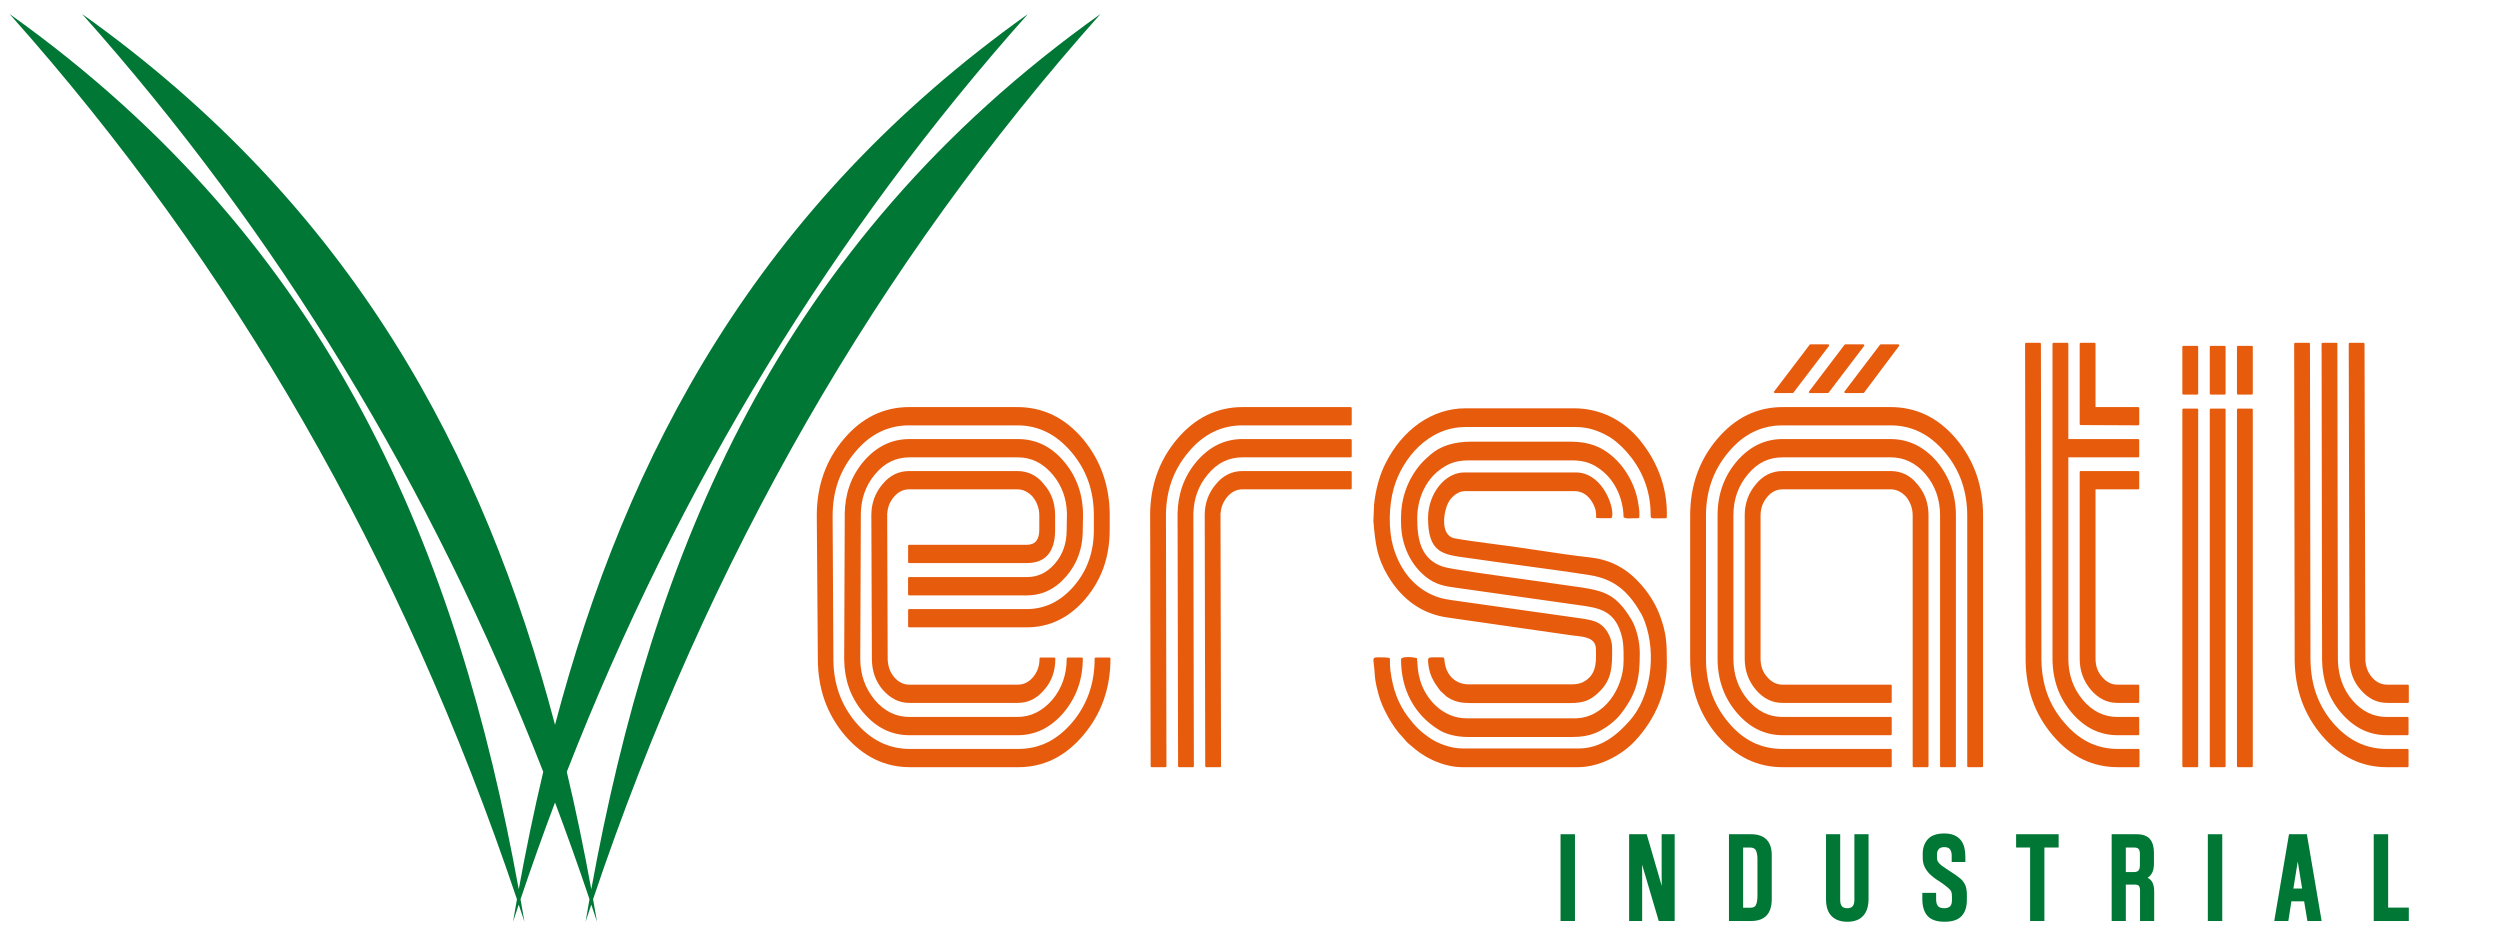
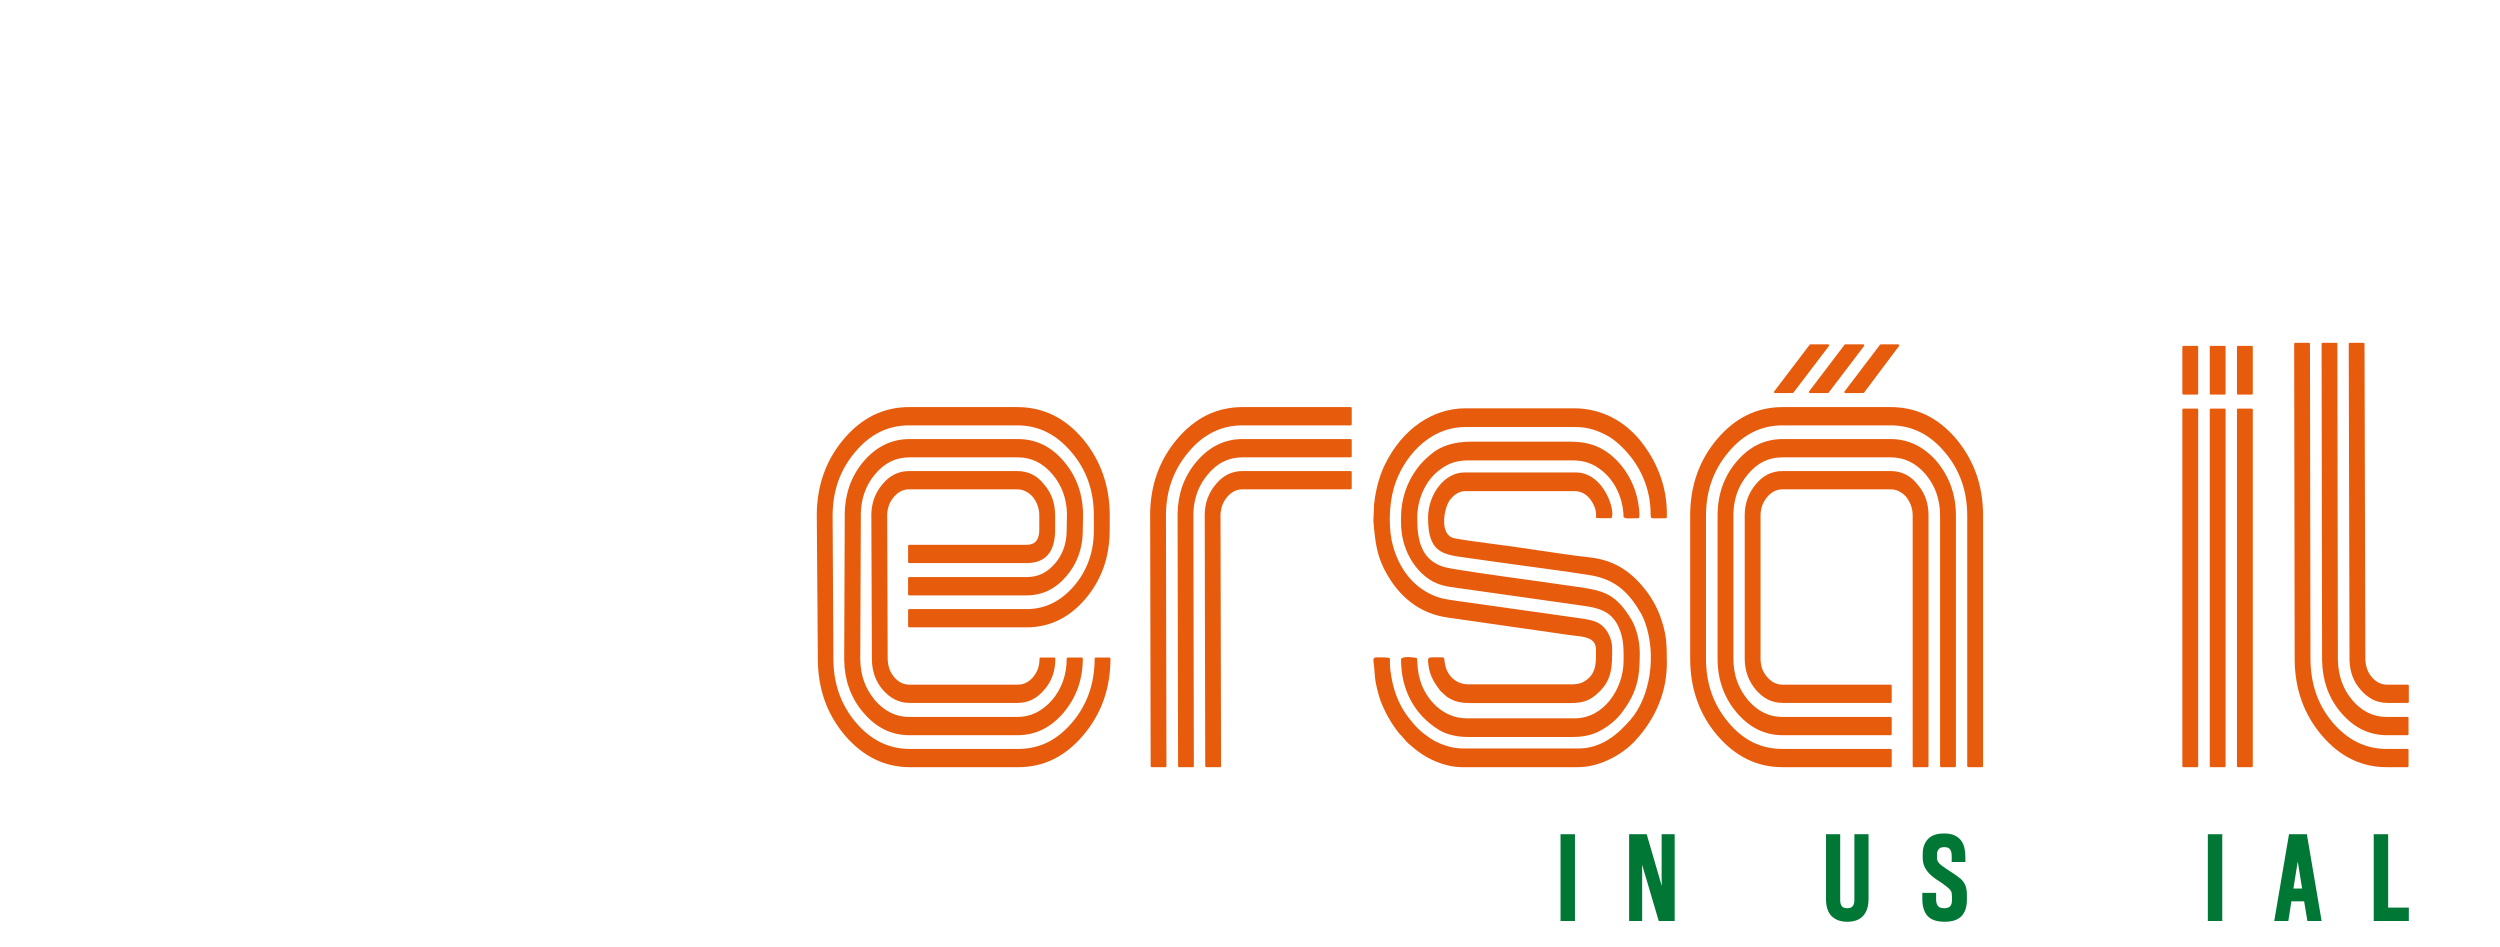
<svg xmlns="http://www.w3.org/2000/svg" xml:space="preserve" width="71.967mm" height="27.263mm" style="shape-rendering:geometricPrecision; text-rendering:geometricPrecision; image-rendering:optimizeQuality; fill-rule:evenodd; clip-rule:evenodd" viewBox="0 0 7196.66 2726.26">
  <defs>
    <style type="text/css">
   
    .fil0 {fill:#E75B0D}
    .fil3 {fill:#007735;fill-rule:nonzero}
    .fil2 {fill:#007735;fill-rule:nonzero}
    .fil1 {fill:#E75B0D;fill-rule:nonzero}
   
  </style>
  </defs>
  <g id="Camada_x0020_1">
    <path class="fil0" d="M4722.1 1268.62c-48.84,-60.02 -116.49,-93.24 -190.56,-93.24l-313.1 0c-95.21,0 -181.65,60.29 -231.29,161.01 -16.14,32.71 -27.04,72.76 -31.65,115.83l-1.96 48.08c5.52,64.62 10.25,104.16 41.35,156.83 41.65,69.99 99.96,110.7 173.64,120.69l352.89 50.69c4.75,0.66 9.34,1.19 14.07,1.7 27.44,3.03 58.7,6.57 58.7,39.15l0.12 8.52c0.4,30.09 0.93,67.53 -39.51,86.69 -6.84,3.15 -18.67,5.39 -28.77,5.39l-298.66 0c-35.6,0 -62.4,-24.04 -68.29,-61.33 -0.39,-2.62 -0.65,-5 -0.92,-7.1 -0.39,-3.27 -0.93,-7.35 -1.58,-8.13 -1.32,-1.05 -8.28,-1.32 -17.21,-1.32 -2.1,0 -4.32,0.12 -6.57,0.12l-10.37 0c-4.98,0 -8.27,0.81 -9.84,2.5 -1.32,1.58 -1.97,4.34 -1.71,8.41 2.35,36.51 13.92,57.65 35.84,86.01l18.13 16.57c2.63,1.83 6.17,3.81 9.98,5.9 15.25,8.4 33.24,12.23 56.21,12.23l287.76 0c40.59,0 60.02,-7.49 86.42,-33.77 35.71,-35.46 35.59,-74.2 35.59,-118.98l0 -5.37c0,-26.68 -13.38,-49.54 -24.81,-60.96 -14.98,-15.09 -32.72,-19.97 -62.39,-24.29l-332.14 -46.9c-22.46,-3.01 -59.9,-8.13 -72.12,-11.55 -67.63,-18.91 -117.02,-71.85 -138.94,-148.68 -13.67,-47.54 -12.87,-116.75 1.83,-168.1 24.04,-84.72 98.89,-175.99 206.2,-175.99l318.49 0c32.17,0 64.36,9.59 95.62,28.23 23.24,13.79 48.97,40.32 64.22,60.55 36.12,47.42 55.03,103.63 54.76,162.33 0,6.97 0.91,9.32 1.71,10.12 2.1,2.08 11.42,1.83 23.24,1.57 5.51,-0.13 11.83,-0.27 19.32,-0.27 0.78,0 2.08,0 2.48,-5.12l0 -10.11c0,-99.41 -47.66,-172.84 -76.18,-207.91zm56.35 503.68c-10.1,-27.45 -25.74,-54.64 -45.17,-78.54 -44.13,-54.64 -92.6,-82.08 -157.34,-89.3 -43.74,-4.73 -99.56,-13.01 -153.54,-21.16 -24.43,-3.54 -47.93,-7.08 -68.82,-10.1 -11.16,-1.44 -26.66,-3.54 -43.86,-5.78 -43.61,-5.77 -97.84,-12.87 -122.93,-17.87 -11.55,-2.22 -20.23,-9.86 -25.09,-21.79 -10.89,-26.53 -0.78,-69.61 10.64,-86.42 9.07,-13.28 25.35,-27.46 44.27,-27.46l316.78 0c20.34,0 37.54,10.91 49.77,31.26 12.22,20.5 11.69,33.49 11.42,41.37 0,1.59 -0.12,3.42 0,4.08 2.51,1.17 20.62,1.17 43.74,1.17 0.14,0 0.66,0 1.31,-1.57 0.66,-1.31 1.84,-4.46 1.84,-10.89 0,-35.72 -35.59,-119.26 -104.54,-119.26l-322.17 0c-55.28,0 -103.88,61.21 -103.88,131.06 0,99.7 41.5,105.21 110.18,114.41 6.83,0.91 13.8,1.83 21.01,2.88 46.24,6.83 93.64,13.27 140.94,19.7 64.6,8.68 131.33,17.74 193.71,27.6 76.97,12.2 115.06,53.96 148.68,112.68 3,5.25 7.61,16.4 9.83,22.45 34.17,94.43 15.77,215.78 -42.66,282.37 -33.36,37.96 -80.39,81.42 -148.41,81.42l-333.07 0c-37.04,0 -73.02,-15.35 -94.44,-29.67 -25.73,-17.34 -42.42,-33.22 -63.31,-61.07 -27.97,-37.17 -43.73,-78.56 -50.94,-134.5 -1.32,-10.24 -1.19,-18.25 -1.19,-24.16 0,-4.46 0.12,-9.46 -0.78,-10.39 -2.76,-2.62 -20.89,-2.62 -35.46,-2.62 -3.42,0 -8.01,0.4 -9.86,2.62 -1.84,2.12 -1.71,6.19 -1.3,9.22 1.95,14.96 2.74,24.68 3.27,33.34 1.19,16.28 1.98,28.11 12.08,64.48 10.52,38.36 41.25,92.6 66.98,118.49 3.16,3.15 5.65,6.03 8.02,9.05 2.88,3.54 5.77,6.96 9.84,10.52l20.5 17.33c7.22,5.76 12.61,9.44 20.87,14.96 27.33,18.26 72.11,36.25 112.16,36.25l334.78 0c65.4,0 129.9,-38.21 164.95,-76.18 59.5,-64.35 91.02,-141.57 91.02,-223.12l0 -2.65c0,-54.75 -0.91,-83.25 -19.83,-134.21zm-82.73 10.25c-43.35,-71.32 -76.32,-82.08 -152.75,-92.86 -37.83,-5.25 -76.05,-10.77 -112.42,-16.03 -6.98,-1.05 -19.84,-2.75 -36.39,-5.11 -76.42,-10.52 -218.67,-30.09 -239.69,-37.05 -65.67,-21.79 -74.72,-80.36 -74.72,-140.4 0,-53.84 23.23,-105.71 60.55,-135.26 24.55,-19.45 47.02,-30.6 88.91,-30.6l295.11 0c36.77,0 61.6,8.66 88.78,30.87 37.17,30.32 59.63,79.98 60.68,133.03 6.56,3.54 12.08,3.4 24.16,2.89 4.61,-0.13 9.98,-0.27 16.42,-0.27 2.1,0 2.62,-0.12 3.81,-0.66 0.14,0 0.14,0 0.14,0 2.62,-9.45 0,-27.44 -1.58,-37.42l-0.39 -2.75c-9.86,-68.05 -53.86,-132.65 -109.41,-161.03 -25.48,-12.99 -52.4,-18.52 -89.84,-18.52l-280.66 0c-51.21,0 -90.23,12.37 -119.1,37.84 -15.91,14.04 -25.63,22.85 -38.76,40.57 -29.7,40.59 -45.44,88.79 -45.44,139.48l0 14.45c0,81.02 41.9,137.77 81.15,163.9 26.28,17.48 50.05,20.75 85.91,25.61l9.98 1.31 333.06 47.16c56.33,7.74 100.87,13.93 121.88,77.75 8.81,26.67 8.81,49.39 8.67,75.64l0 6.83c0,80.12 -56.48,165.88 -140.39,165.88l-311.41 0c-69.87,0 -118.2,-56.59 -133.69,-109 -3.55,-12.61 -5.64,-22.33 -6.69,-32.57 -0.41,-3.69 -0.8,-8.01 -1.07,-12.62 -0.37,-6.42 -0.91,-13.79 -1.83,-19.29 -5.38,-1.31 -16.04,-2.9 -25.87,-2.9 -7.23,0 -13.92,0.93 -17.75,3.4 -1.68,1.19 -1.95,2.12 -1.95,3.44 0,88.12 39,160.22 110.05,203.42 20.88,12.62 50.96,19.84 82.49,19.84l302.19 0c24.3,0 45.19,-3.56 63.84,-11.03 26.78,-10.77 57.26,-33.49 73.93,-55.16 46.9,-60.55 54.76,-102.97 54.76,-175.08 0,-34.66 -9.71,-73.01 -24.67,-97.7z" />
    <path class="fil1" d="M5363.68 991.25l-51.35 0c-1.05,0 -1.83,0.41 -2.49,1.19l-101.4 133.43c-0.77,0.92 -1.3,1.56 -1.3,2.49 0,1.71 1.44,3.15 3.14,3.15l51.36 -0.13c0.92,0 1.83,-0.39 2.49,-1.17l101.4 -133.45c0.91,-1.05 1.17,-1.7 1.17,-2.49 0,-1.71 -1.31,-3.02 -3.02,-3.02zm179.79 443.38c-4.71,-12.99 -11.42,-25.07 -20.21,-35.98l-4.07 -4.86c-9.86,-12.47 -21.28,-21.94 -33.88,-28.23 -12.88,-6.3 -27.19,-9.59 -42.7,-9.59l-311.25 0c-15.25,0 -29.56,3.29 -42.3,9.59 -12.74,6.29 -24.43,15.88 -34.55,28.5 -10.62,12.61 -18.63,26.26 -23.9,40.98 -5.37,14.71 -8.15,30.85 -8.15,47.66l0 413.19c0,17.2 2.78,33.48 8.03,48.32 5.39,14.99 13.4,28.77 24.02,41.37 10.66,12.47 22.47,22.07 35.21,28.38 12.87,6.3 26.8,9.45 41.64,9.45l311.25 0c1.7,0 3.02,-1.3 3.02,-3.02l0 -46.5c0,-1.56 -1.32,-3.02 -3.02,-3.02l-311.25 0c-8.54,0 -16.43,-1.82 -23.65,-5.38 -5.91,-2.88 -11.55,-7.1 -16.82,-12.47l-3.41 -3.81c-6.57,-7.1 -11.42,-15.1 -14.57,-23.91 -3.15,-8.79 -4.86,-18.65 -4.86,-29.41l0 -412.26c0,-10.13 1.71,-19.84 4.86,-28.63 3.15,-8.68 8.15,-17.08 14.57,-24.7 6.17,-7.22 13,-12.74 20.23,-16.28 7.22,-3.56 15.11,-5.39 23.65,-5.39l311.25 0c8.29,0 16.17,1.83 23.52,5.39 7.35,3.54 14.57,9.06 21.14,16.28 6.31,8.14 10.9,16.43 13.93,25.09 3.15,8.93 4.73,18.38 4.73,28.24l0 721.8c0,1.73 1.3,3.03 3.01,3.03l39.53 0c1.59,0 3.03,-1.3 3.03,-3.03l0 -722.73c0,-17.06 -2.76,-33.36 -8.03,-48.07zm145.8 -69.73c-12.87,-36.39 -32.19,-70.39 -57.79,-101.14 -26.01,-30.73 -54.91,-53.84 -86.28,-69.07 -31.26,-15.11 -65.8,-22.86 -102.59,-22.86l-311.25 0c-36.64,0 -70.93,7.75 -102.06,22.86 -31.12,15.23 -60.02,38.34 -85.75,68.68 -25.88,30.46 -45.72,64.48 -58.59,101.14 -13.01,36.51 -19.55,76.7 -19.55,119.12l0 412.26c0,42.81 6.54,83.13 19.55,119.78 12.87,36.78 32.58,70.92 58.59,101.38 26,30.34 54.89,53.47 86.01,68.56 31.26,15.23 65.41,22.85 101.8,22.85l311.25 0c1.7,0 3.02,-1.3 3.02,-3.03l0 -46.47c0,-1.59 -1.32,-3.03 -3.02,-3.03l-311.25 0c-30.73,0 -59.36,-6.3 -85.11,-18.91 -25.62,-12.62 -49.26,-31.66 -70.14,-56.74 -21.79,-25.73 -38.21,-54.11 -49,-84.57 -10.76,-30.48 -16.14,-64.09 -16.14,-99.82l0 -411.35c0,-35.47 5.38,-68.83 16.14,-99.15 10.79,-30.33 27.21,-58.59 48.61,-83.92 21.27,-25.61 45.04,-45.06 70.93,-57.79 25.72,-12.75 54.23,-19.19 84.71,-19.19l311.25 0c30.21,0 58.59,6.44 84.32,19.19 25.89,12.73 49.78,32.18 71.33,57.79 21.53,25.33 37.81,53.59 48.59,83.92 10.77,30.32 16.16,63.68 16.16,99.15l0 720.89c0,1.73 1.44,3.03 3,3.03l39.54 0c1.71,0 3.03,-1.3 3.03,-3.03l0 -721.8c0,-42.17 -6.45,-82.08 -19.31,-118.73zm-72.63 35.46c-9.2,-25.75 -23.12,-50.04 -41.37,-72.12 -18.65,-21.4 -39.14,-37.54 -61.08,-48.2 -22.19,-10.62 -46.23,-16.14 -71.58,-16.14l-311.25 0c-25.48,0 -49.52,5.52 -71.46,16.14 -21.4,10.52 -41.49,26.28 -59.62,47.15l-0.79 1.05c-18.4,21.55 -32.31,45.59 -41.37,71.33 -9.19,25.75 -13.78,54.11 -13.78,84.06l0 412.26c0,29.94 4.59,58.31 13.78,84.05 9.06,25.87 22.97,49.91 41.25,71.44 18.38,21.55 38.73,37.95 60.67,48.74 21.94,10.76 45.84,16.28 71.32,16.28l311.25 0c1.7,0 3.02,-1.32 3.02,-3.03l0 -46.49c0,-1.71 -1.32,-3.01 -3.02,-3.01l-311.25 0c-19.45,0 -37.57,-4.07 -53.99,-12.22 -16.55,-8.01 -31.78,-20.36 -45.57,-36.51 -14.05,-16.82 -24.55,-35.2 -31.52,-54.89 -6.96,-19.7 -10.38,-41.37 -10.38,-64.36l0 -412.26c0,-22.85 3.42,-44.52 10.38,-64.09 6.97,-19.57 17.47,-37.83 31.26,-54.11 13.4,-16.3 28.5,-28.63 45.05,-36.78 16.42,-8 34.93,-12.1 54.77,-12.1l311.25 0c19.57,0 37.97,4.1 54.64,12.23 16.42,8.02 31.79,20.09 45.44,35.99 14.32,16.94 24.82,35.2 31.65,54.77 6.96,19.57 10.5,41.24 10.5,64.09l0 721.8c0,1.73 1.32,3.03 3.03,3.03l39.53 0c1.59,0 3.03,-1.3 3.03,-3.03l0 -721.8c0,-29.43 -4.59,-57.38 -13.79,-83.27zm-152.35 -409.11l-49.9 0c-1.07,0 -1.85,0.41 -2.51,1.19l-101.38 133.43c-0.81,0.92 -1.32,1.56 -1.32,2.49 0,1.71 1.44,3.15 3.15,3.15l51.35 -0.13c0.92,0 1.85,-0.39 2.38,-1.17l100.46 -133.96c0.39,-0.41 0.78,-1.07 0.78,-1.98 0,-1.71 -1.31,-3.02 -3.01,-3.02zm-201.87 0l-50.69 0c-0.91,0 -1.84,0.41 -2.37,1.19l-101.38 133.43c-0.79,0.78 -1.32,1.56 -1.32,2.49 0,1.71 1.44,3.15 3.15,3.15l50.57 -0.13c0.9,0 1.83,-0.39 2.36,-1.17l101.92 -133.84c0.52,-0.66 0.78,-1.31 0.78,-2.1 0,-1.71 -1.31,-3.02 -3.02,-3.02z" />
-     <path class="fil1" d="M6155.1 1316.55c1.71,0 3.03,-1.44 3.03,-3l0 -46.5c0,-1.7 -1.32,-3.15 -3.03,-3.15l-201.06 0 0 -274.09c0,-1.71 -1.33,-3.03 -3.04,-3.03l-39.52 0c-1.56,0 -3.02,1.32 -3.02,3.03l0 906.08c0,29.94 4.73,58.18 13.79,84.05 8.93,25.21 22.45,48.74 40.19,69.88l1.19 1.56c18.38,21.55 38.74,37.95 60.54,48.74 21.93,10.76 45.97,16.28 71.31,16.28l59.62 0c1.71,0 3.03,-1.32 3.03,-3.03l0 -46.49c0,-1.71 -1.32,-3.01 -3.03,-3.01l-59.62 0c-19.31,0 -37.44,-4.07 -53.98,-12.22 -16.41,-8.01 -31.78,-20.36 -45.57,-36.51 -13.92,-16.82 -24.56,-35.2 -31.39,-54.89 -6.96,-19.7 -10.5,-41.37 -10.5,-64.36l0 -579.34 201.06 0zm0.68 839.38l-59.5 0c-30.21,0 -58.45,-6.44 -84.19,-19.18 -25.49,-12.72 -49.11,-32.03 -70.39,-57.38 -21.8,-25.09 -38.1,-53.06 -48.86,-83.41 -10.13,-28.51 -15.5,-60.02 -16.16,-93.51l-0.12 0 0 -6.56 -1.46 -905.43 0 -0.78c0,-1.58 -1.3,-2.9 -3.03,-2.9l-39.52 0c-1.58,0 -3.02,1.44 -3.02,3.03l1.58 913.43c0.64,40.05 7.23,78.02 19.58,112.7 12.86,36.63 32.56,70.65 58.57,101.11 25.73,30.34 54.5,53.47 85.49,68.56 31.12,15.23 65.27,22.85 101.53,22.85l59.5 0c1.69,0 3.15,-1.3 3.15,-3.03l0 -46.47c0,-1.59 -1.46,-3.03 -3.15,-3.03zm-0.68 -984.1l-122.78 0 0 -182.02c0,-1.71 -1.45,-3.03 -3.03,-3.03l-39.54 0c-1.7,0 -3.02,1.32 -3.02,3.03l0 230.75c0,1.57 1.32,3.03 3.02,3.03l164.45 0.78c2.22,0.12 3.93,-1.32 3.93,-3.03l0 -46.49c0,-1.71 -1.32,-3.02 -3.03,-3.02zm0 236.8c1.71,0 3.03,-1.31 3.03,-3.02l0 -46.49c0,-1.71 -1.32,-3.15 -3.03,-3.15l-165.35 0c-1.7,0 -3.02,1.44 -3.02,3.15l0 536.77c0,17.2 2.63,33.48 8.02,48.32 5.25,14.86 13.4,28.77 24.03,41.37 10.63,12.47 22.47,22.07 35.21,28.38 12.74,6.3 26.77,9.45 41.49,9.45l59.62 0c1.71,0 3.03,-1.3 3.03,-3.02l0 -46.5c0,-1.56 -1.32,-3.02 -3.03,-3.02l-59.62 0c-8.4,0 -16.4,-1.82 -23.63,-5.38 -7.22,-3.54 -13.93,-9.05 -20.1,-16.28 -6.57,-7.1 -11.43,-15.1 -14.58,-23.91 -3.29,-8.79 -4.85,-18.65 -4.85,-29.41l0 -487.26 122.78 0z" />
    <path class="fil1" d="M3113.91 1892.86l-40.19 0c-1.71,0 -3.02,1.32 -3.02,3.03 0,22.99 -3.55,44.66 -10.5,64.36 -6.84,19.69 -17.35,38.07 -31.26,54.62 -14.33,16.42 -29.95,28.63 -46.64,36.78 -16.67,8.15 -34.8,12.22 -53.82,12.22l-310.61 0c-19.32,0 -37.44,-4.07 -53.86,-12.22 -16.57,-8.01 -31.92,-20.36 -45.71,-36.51 -13.92,-16.82 -24.56,-35.2 -31.39,-54.89 -6.3,-17.87 -9.71,-37.17 -10.37,-57.8l-0.12 0 0 -6.56 1.68 -418.83c0.54,-20.76 3.96,-40.32 10.13,-57.91 6.71,-19.58 17.08,-37.71 30.73,-53.72 13.4,-16.3 28.48,-28.63 44.92,-36.78 16.55,-8 34.93,-12.1 54.75,-12.1l311.27 0c19.45,0 37.56,4.1 53.98,12.1 16.55,8.15 31.91,20.48 45.84,36.78 13.79,16.28 24.3,34.54 31.26,54.11 6.32,17.72 9.72,37.03 10.37,57.52l0.13 0 -0.91 49.89c0,18.53 -2.9,36.27 -8.54,52.15 -5.64,16.04 -14.3,30.73 -25.6,43.74 -11.03,12.74 -23.53,22.45 -36.78,28.89 -13.4,6.3 -27.97,9.45 -43.61,9.45l-338.85 0c-1.71,0 -3.15,1.45 -3.15,3.17l0 46.47c0,1.73 1.44,3.03 3.15,3.03l338.85 0c21.94,0 42.68,-4.59 61.46,-13.65 18.78,-9.07 36.26,-22.86 51.75,-40.97 15.89,-18.26 27.85,-38.76 35.72,-60.7 7.24,-20.23 11.29,-42.15 11.95,-65.4l-0.12 0 0.91 -49.89c0,-29.56 -4.6,-57.92 -13.78,-83.67 -9.05,-25.62 -22.72,-49.37 -40.85,-70.79 -18.5,-21.94 -38.75,-38.08 -60.55,-48.74 -21.92,-10.62 -46.1,-16.14 -71.83,-16.14l-312.83 0c-25.36,0 -49.39,5.38 -71.33,16.14 -21.8,10.66 -42.03,26.67 -60.28,47.95 -18.26,21.41 -32.05,45.32 -40.98,71.17 -8.67,24.58 -13.13,51.62 -13.67,80.27l0.14 4.32 -1.58 415.95c0.41,28.5 5,55.54 13.79,80.24 8.93,25.21 22.35,48.74 40.07,70l1.3 1.31c18.27,21.68 38.75,38.08 60.55,48.87 21.94,10.76 45.98,16.28 71.31,16.28l312.05 0c25.62,0 49.79,-5.52 71.85,-16.28 21.94,-10.79 42.29,-27.19 60.67,-48.6 18.4,-22.06 32.32,-46.22 41.51,-71.97 9.06,-25.89 13.79,-53.98 13.79,-83.66 0,-1.71 -1.44,-3.03 -3.15,-3.03zm79.72 0l-39.4 0c-1.71,0 -3.15,1.32 -3.15,3.03 0,35.73 -5.39,69.34 -16.15,99.82 -10.78,30.46 -27.06,58.84 -48.6,84.18 -21.54,25.21 -45.44,44.51 -71.06,57.13 -25.6,12.61 -53.84,18.91 -83.79,18.91l-312.05 0c-30.19,0 -58.57,-6.3 -84.32,-18.91 -25.87,-12.62 -49.78,-31.92 -71.31,-57.13 -21.42,-25.34 -37.83,-53.72 -48.59,-84.18 -10.11,-28.63 -15.5,-59.89 -16.16,-93.26l0 -6.56 -2.24 -410.55c0,-36.27 5.39,-69.63 16.17,-99.95 10.77,-30.33 27.05,-58.59 48.59,-83.92 21.27,-25.61 45.06,-45.06 70.91,-57.79 25.75,-12.75 54.25,-19.19 84.71,-19.19l311.29 0c30.19,0 58.55,6.44 84.3,19.19 25.75,12.73 49.78,32.18 71.31,57.66 21.55,25.07 37.83,53.18 48.6,83.4 10.76,30.21 16.15,63.43 16.15,98.89l0 42.15c0,31.26 -4.73,60.82 -14.32,87.47 -9.45,26.8 -23.9,51.49 -42.93,73.68 -19.06,22.06 -40.2,38.88 -62.8,49.91 -22.58,10.91 -47.25,16.54 -73.53,16.54l-338.07 0c-1.71,0 -3.02,1.32 -3.02,3.03l0 46.49c0,1.71 1.31,3.03 3.02,3.03l338.07 0c32.82,0 63.7,-6.83 91.79,-20.5 28.11,-13.52 53.98,-34.02 77.1,-61.06 23.52,-27.58 41.11,-58.19 52.8,-91.03 11.55,-32.95 17.46,-69.2 17.46,-107.56l0.14 -42.54c0,-41.78 -6.56,-81.69 -19.45,-118.34 -12.72,-36.39 -32.17,-70.39 -57.64,-101.14 -26.14,-30.73 -55.04,-53.84 -86.3,-69.07 -31.39,-15.11 -65.92,-22.86 -102.68,-22.86l-311.29 0c-36.51,0 -70.92,7.75 -102.04,22.86 -31.12,15.23 -60.02,38.2 -85.76,68.68 -25.87,30.46 -45.69,64.48 -58.57,101.14 -12.75,35.85 -19.31,75.12 -19.58,116.75l0 2.37 3.03 411.46c0,43.61 6.42,83.8 19.3,120.44 12.87,36.51 32.44,70.4 58.04,100.74 26.01,30.46 54.91,53.72 86.17,69.09 31.25,15.36 65.39,23.1 101.65,23.1l312.05 0c36.25,0 70.39,-7.74 101.53,-23.1 30.85,-15.25 59.36,-38.24 85.1,-68.57 26.41,-31.12 46.11,-65.14 58.97,-101.78 13.01,-36.51 19.57,-76.58 19.57,-119.12 0,-1.71 -1.32,-3.03 -3.02,-3.03zm-158.66 0l-39.39 0c-1.71,0 -3.15,1.32 -3.15,3.03 0,10.5 -1.45,20.23 -4.61,29.02 -3.01,8.81 -7.74,16.81 -13.79,24.04 -6.3,7.49 -13.13,13 -20.48,16.54 -7.1,3.56 -15.11,5.38 -23.65,5.38l-312.03 0c-8.42,0 -16.44,-1.82 -23.52,-5.38 -7.35,-3.54 -14.19,-9.05 -20.36,-16.28 -6.17,-7.36 -10.77,-15.49 -13.91,-24.3 -2.37,-6.96 -3.95,-14.45 -4.49,-22.46l-0.12 0 -0.13 -6.56 -1.46 -418.83 0.27 0c0.54,-7.76 2.1,-15.1 4.61,-22.06 3.15,-8.68 8.13,-17.08 14.57,-24.7 6.18,-7.22 13.01,-12.74 20.23,-16.28 7.21,-3.56 15.11,-5.39 23.63,-5.39l311.29 0c8.25,0 16.14,1.83 23.5,5.39 7.23,3.54 14.31,8.93 20.87,16.02 6.57,8.27 11.16,16.69 14.18,25.47 3.15,8.81 4.74,18.26 4.74,28.12l0 41.22c0,14.99 -3.03,25.63 -9.2,32.98 -5.91,6.97 -15.11,10.51 -27.31,10.51l-338.07 0c-1.71,0 -3.02,1.32 -3.02,3.03l0 46.49c0,1.71 1.31,3 3.02,3l338.07 0c27.58,0 47.66,-7.86 61.59,-24.03 13.53,-15.89 20.48,-39.79 20.48,-71.05l0 -43.08c0,-17.06 -2.75,-33.36 -8,-48.07 -5.39,-14.58 -13.28,-28.1 -23.77,-40.18 -10.11,-13.01 -21.68,-22.6 -34.42,-28.89 -12.86,-6.3 -27.18,-9.59 -42.66,-9.59l-311.29 0c-15.23,0 -29.55,3.29 -42.29,9.59 -12.6,6.29 -24.16,15.76 -34.27,28.11 -10.91,12.74 -18.91,26.65 -24.29,41.37 -5,14.18 -7.76,29.41 -8.02,45.44l0 2.22 1.58 417.53c0.39,15.89 3.01,30.73 7.74,44.52 5.13,14.69 12.88,28.36 23.13,40.44 11.28,12.86 23.24,22.46 35.98,28.77 12.74,6.3 26.65,9.45 41.12,9.45l312.03 0c14.84,0 28.77,-3.15 41.51,-9.45 12.6,-6.31 24.17,-15.76 34.54,-28.24 10.76,-12.08 18.79,-25.62 24.03,-40.58 5.38,-14.86 8.01,-31.53 8.01,-49.25 0,-1.71 -1.3,-3.03 -3.02,-3.03z" />
    <path class="fil1" d="M3888.01 1263.9l-311.27 0c-25.35,0 -49.39,5.38 -71.33,16.14 -21.53,10.52 -41.49,26.28 -59.62,47.15l-0.91 1.05c-18.27,21.55 -32.19,45.59 -41.37,71.33 -8.81,24.95 -13.4,52.28 -13.79,81.16l0.13 2.9 1.44 721.04c-0.13,2.49 1.31,3.79 3.02,3.79l39.39 0c1.71,0 3.03,-1.3 3.03,-3.03l-1.44 -728.37 0.12 0c0.66,-20.49 4.08,-39.8 10.38,-57.52 6.83,-19.57 17.47,-37.83 31.26,-54.11 13.4,-16.3 28.5,-28.63 45.05,-36.78 16.4,-8 34.8,-12.1 54.64,-12.1l311.27 0c1.69,0 3.15,-1.44 3.15,-3l0 -46.5c0,-1.7 -1.46,-3.15 -3.15,-3.15zm0 -92.07l-311.27 0c-36.51,0 -70.8,7.75 -102.06,22.86 -31.12,15.23 -59.89,38.34 -85.63,68.56 -26,30.58 -45.7,64.6 -58.7,101.26 -12.6,35.58 -19.17,74.6 -19.58,115.97l0.15 3.15 1.44 721.04c-0.13,2.49 1.32,3.79 3.01,3.79l39.55 0c1.57,0 2.88,-1.3 2.88,-3.03l-1.44 -727.46 0.13 0c0.51,-33.09 6.03,-64.21 16.03,-92.58 10.76,-30.33 27.18,-58.59 48.71,-83.92 21.14,-25.61 45.05,-45.06 70.93,-57.79 25.74,-12.75 54.1,-19.19 84.58,-19.19l311.27 0c1.69,0 3.15,-1.44 3.15,-3.15l0 -46.49c0,-1.71 -1.46,-3.02 -3.15,-3.02zm0 184.14l-311.27 0c-15.23,0 -29.43,3.29 -42.29,9.59 -12.62,6.29 -24.04,15.76 -34.15,28.11 -10.9,12.74 -18.91,26.65 -24.3,41.37 -4.98,14.03 -7.76,29.28 -8.01,45.3l0 2.36 1.44 721.97c0,2.49 1.32,3.79 3.03,3.79l39.51 0c1.73,0 3.03,-1.3 3.03,-3.03l-1.57 -728.37 0.27 0c0.66,-7.76 2.1,-15.1 4.72,-22.06 3.15,-8.68 8,-17.08 14.44,-24.7 6.18,-7.22 13.01,-12.74 20.36,-16.28 7.1,-3.56 15.11,-5.39 23.52,-5.39l311.27 0c1.69,0 3.15,-1.31 3.15,-3.02l0 -46.49c0,-1.71 -1.46,-3.15 -3.15,-3.15z" />
    <path class="fil1" d="M6403.72 995.59l-39.39 0c-1.71,0 -3.15,1.3 -3.15,3.01l0 134.22c0,1.71 1.44,3.03 3.15,3.03l39.39 0c1.71,0 3.03,-1.32 3.03,-3.03l0 -134.22c0,-1.71 -1.32,-3.01 -3.03,-3.01zm0 180.58l-39.39 0c-1.71,0 -3.15,1.44 -3.15,3.02l0 1026.24c0,1.73 1.44,3.03 3.15,3.03l39.39 0c1.71,0 3.03,-1.3 3.03,-3.03l0 -1026.24c0,-1.58 -1.32,-3.02 -3.03,-3.02zm78.15 0l-39.39 0c-1.71,0 -3.03,1.44 -3.03,3.02l0 1026.24c0,1.73 1.32,3.03 3.03,3.03l39.39 0c1.71,0 3.15,-1.3 3.15,-3.03l0 -1026.24c0,-1.58 -1.44,-3.02 -3.15,-3.02zm-157.08 0l-39.41 0c-1.69,0 -3.15,1.44 -3.15,3.02l0 1026.24c0,1.73 1.46,3.03 3.15,3.03l39.41 0c1.71,0 3.03,-1.3 3.03,-3.03l0 -1026.24c0,-1.58 -1.32,-3.02 -3.03,-3.02zm157.08 -180.58l-39.39 0c-1.71,0 -3.03,1.3 -3.03,3.01l0 134.22c0,1.71 1.32,3.03 3.03,3.03l39.39 0c1.71,0 3.15,-1.32 3.15,-3.03l0 -134.22c0,-1.71 -1.44,-3.01 -3.15,-3.01zm-157.08 0l-39.41 0c-1.69,0 -3.15,1.3 -3.15,3.01l0 134.22c0,1.71 1.46,3.03 3.15,3.03l39.41 0c1.71,0 3.03,-1.32 3.03,-3.03l0 -134.22c0,-1.71 -1.32,-3.01 -3.03,-3.01z" />
    <path class="fil1" d="M6930.37 2063.87l-59.6 0c-19.33,0 -37.58,-4.07 -53.99,-12.22 -16.54,-8.01 -31.79,-20.36 -45.56,-36.51 -13.81,-16.41 -24.04,-34.68 -30.87,-54.5 -6.18,-17.87 -9.59,-37.44 -10.25,-58.19l-0.13 -6.56 -1.46 -905.43 0.15 -0.92c0,-1.44 -1.44,-2.76 -3.15,-2.76l-39.41 0c-1.69,0 -3.01,1.44 -3.01,3.03l1.42 911.35c0.53,28.36 5.13,54.89 13.54,79.3 9.08,25.76 22.72,49.66 40.85,70.92 18.24,21.55 38.61,37.83 60.54,48.74 21.93,10.76 45.97,16.28 71.33,16.28l59.6 0c1.71,0 3.03,-1.32 3.03,-3.03l0 -46.49c0,-1.71 -1.32,-3.01 -3.03,-3.01zm0 92.06l-59.6 0c-30.22,0 -58.58,-6.3 -84.32,-18.91 -25.75,-12.62 -49.79,-31.92 -71.34,-57.13 -21.26,-25.09 -37.41,-53.19 -48.05,-83.79 -9.86,-28.51 -15.23,-60.02 -15.89,-93.65l-0.14 -6.56 -1.45 -905.43 0 -0.92c0,-1.44 -1.29,-2.76 -3,-2.76l-39.41 0c-1.71,0 -3.03,1.44 -3.03,3.03l1.44 912.38c0.68,40.46 7.1,78.68 19.45,113.48 12.99,36.78 32.7,70.92 58.72,101.38 25.73,30.34 54.5,53.47 85.49,68.56 31.12,15.23 65.27,22.85 101.53,22.85l59.6 0c1.71,0 3.03,-1.3 3.03,-3.03l0 -46.47c0,-1.59 -1.32,-3.03 -3.03,-3.03zm0.8 -185.06l-58.98 0c-8.65,0 -16.8,-1.82 -24.16,-5.38 -7.35,-3.54 -14.18,-9.05 -20.36,-16.28 -6.15,-7.36 -10.89,-15.49 -13.91,-24.3 -2.49,-6.96 -3.93,-14.45 -4.47,-22.46l-0.26 0 0 -6.56 -2.35 -905.16c0.12,-2.63 -1.32,-3.95 -3.03,-3.95l-39.41 0c-1.71,0 -3.02,1.44 -3.02,3.03l2.24 910.15c0.39,16.28 3.15,31.39 8,45.18 5.26,14.96 13.4,28.5 24.04,40.44 10.77,12.62 22.6,22.07 35.2,28.38 12.74,6.3 26.79,9.45 41.49,9.45l58.98 0c1.59,0 3.03,-1.3 3.03,-3.02l0 -46.5c0,-1.56 -1.44,-3.02 -3.03,-3.02z" />
    <polygon class="fil2" points="4492.29,2651.25 4533.8,2651.25 4533.8,2401.45 4492.29,2401.45 " />
    <path class="fil2" d="M4783.31 2520.56c0,8.9 0.12,18.86 0.34,29.79l-43.38 -148.9 -50.57 0 0 249.8 37.51 0 0 -140.14c0,-7.17 -0.07,-14.59 -0.22,-22.2l48.01 162.34 45.84 0 0 -249.8 -37.53 0 0 119.11z" />
-     <path class="fil2" d="M5017.87 2439.69l19.17 0c8.93,0 14.59,2.55 17.29,7.78 3.17,6.12 4.77,14.71 4.77,25.55l0 105.95c0,11.37 -1.49,20.25 -4.47,26.39 -2.47,5.14 -7.63,7.65 -15.78,7.65l-20.98 0 0 -173.32zm23.15 -38.24l-63.93 0 0 249.8 63.93 0c19.33,0 34.18,-5.29 44.2,-15.69 9.98,-10.36 15.04,-26.36 15.04,-47.51l0 -126.65c0,-39.2 -20.48,-59.95 -59.24,-59.95z" />
    <path class="fil2" d="M5338.16 2590.22c0,16.76 -6.37,24.23 -20.62,24.23 -14,0 -20.25,-7.34 -20.25,-23.86l0 -189.14 -40.78 0 0 187.33c0,21.44 5.43,37.74 16.17,48.48 10.73,10.73 25.93,16.18 45.22,16.18 20.1,0 35.47,-5.82 45.74,-17.26 10.14,-11.32 15.29,-27.51 15.29,-48.13l0 -186.6 -40.77 0 0 188.77z" />
    <path class="fil2" d="M5643.02 2528.82l-0.01 -0.02c-3.47,-2.97 -7.64,-6.12 -12.37,-9.36 -4.61,-3.17 -9.36,-6.34 -14.23,-9.5 -4.83,-3.13 -9.74,-6.34 -14.68,-9.59 -4.89,-3.24 -9.38,-6.41 -13.22,-9.34 -5.09,-4.2 -8.51,-7.9 -10.16,-11 -1.58,-2.97 -2.39,-6.8 -2.39,-11.35l0 -9.43c0,-6 1.68,-10.86 5.13,-14.93 3.25,-3.83 8.45,-5.69 15.85,-5.69 7.81,0 13.13,1.99 16.28,6.08 3.37,4.38 5.07,10.62 5.07,18.52l0 18.22 39.33 0 0 -14.94c0,-9.25 -0.97,-18.03 -2.83,-26.05 -1.96,-8.33 -5.34,-15.62 -10.09,-21.67 -4.79,-6.12 -11.23,-10.98 -19.15,-14.4 -7.79,-3.38 -17.54,-5.09 -28.96,-5.09 -21.28,0 -37.1,5.56 -47.01,16.52 -9.79,10.85 -14.75,24.96 -14.75,41.99l0 10.51c0,10.29 1.72,19.22 5.12,26.53 3.35,7.19 8.26,14.2 14.73,20.91 7.71,7.47 16.14,14.02 25.09,19.46 8.45,5.18 16.94,11.28 25.23,18.15 2.8,2.32 5.18,4.47 7.14,6.43 1.72,1.74 3.11,3.57 4.11,5.46 0.99,1.88 1.69,4.02 2.1,6.31 0.44,2.55 0.66,5.54 0.66,8.86l0 10.91c0,8.36 -1.86,14.36 -5.5,17.83 -3.74,3.52 -9.31,5.3 -16.57,5.3 -8.52,0 -14.59,-2.02 -18.04,-6.06 -3.63,-4.24 -5.46,-10.82 -5.46,-19.61l0 -18.6 -39.7 0 0 18.22c0,20.88 5.02,37.07 14.91,48.13 10.02,11.21 26.51,16.91 49.02,16.91 22.47,0 39,-5.55 49.15,-16.48 10.05,-10.85 15.16,-26.46 15.16,-46.37l0 -14.89c0,-11.71 -1.68,-21.24 -4.95,-28.34 -3.28,-7.05 -7.97,-13.29 -14.01,-18.54z" />
-     <polygon class="fil2" points="5803.71,2439.69 5844,2439.69 5844,2651.25 5885.15,2651.25 5885.15,2439.69 5926.14,2439.69 5926.14,2401.45 5803.71,2401.45 " />
-     <path class="fil2" d="M6119.55 2439.69l23.53 0c6.36,0 10.8,1.39 13.16,4.11 2.53,2.9 3.81,7.62 3.81,13.99l0 32.29c0,7.79 -1.48,13.33 -4.27,16.05 -2.92,2.81 -6.96,4.2 -12.35,4.2l-23.88 0 0 -70.64zm62.55 87.04c4.41,-2.59 8.13,-6.13 11.1,-10.62 4.84,-7.24 7.27,-16.99 7.27,-28.95l0 -33c0,-16.21 -3.73,-29.11 -11.13,-38.35 -7.64,-9.52 -20.75,-14.36 -39.02,-14.36l-71.55 0 0 249.8 40.78 0 0 -104.87 24.97 0c6.24,0 10.56,1.26 12.56,3.66 2.19,2.64 3.34,7.51 3.34,14.06l0 87.15 40.77 0 0 -84.61c0,-13.14 -2.34,-22.88 -7.14,-29.76 -3.04,-4.35 -7.04,-7.74 -11.95,-10.15z" />
    <polygon class="fil2" points="6355.63,2651.25 6397.14,2651.25 6397.14,2401.45 6355.63,2401.45 " />
    <path class="fil2" d="M6627.02 2557.85l-25.16 0 12.58 -77.91 12.58 77.91zm-37.74 -156.4l-42.5 249.8 40.62 0 8.7 -56.6 36.72 0 9.43 56.6 40.93 0 -42.51 -249.8 -51.39 0z" />
    <polygon class="fil2" points="6874.68,2612.66 6874.68,2401.45 6833.17,2401.45 6833.17,2651.25 6934.2,2651.25 6934.2,2612.66 " />
-     <path class="fil3" d="M1707.26 2588.58c330.1,-982.18 819.79,-1829.25 1460.55,-2548.2 -932.65,664.17 -1289.96,1555.93 -1465.7,2519.45 -20.75,-113.75 -44.07,-226.5 -70.52,-337.99 323.49,-827.98 767.84,-1553.57 1327.42,-2181.46 -777.85,553.87 -1155.42,1266.07 -1361.3,2046.14 -205.9,-780.07 -583.51,-1492.27 -1361.3,-2046.14 559.58,627.89 1003.92,1353.48 1327.42,2181.44 -26.47,111.56 -49.79,224.37 -70.55,338.19 -175.66,-963.59 -532.96,-1855.42 -1465.68,-2519.63 640.79,718.99 1130.45,1566.09 1460.53,2548.34 -3.84,21.55 -7.63,43.12 -11.3,64.72 5.39,-16.51 10.96,-32.87 16.45,-49.31 5.48,16.44 11.03,32.8 16.43,49.31 -3.66,-21.6 -7.46,-43.19 -11.29,-64.73 31.62,-94.11 64.73,-187.01 99.29,-278.66 34.55,91.62 67.63,184.46 99.25,278.53 -3.86,21.6 -7.65,43.2 -11.33,64.86 5.41,-16.55 10.98,-32.94 16.48,-49.4 5.49,16.46 11.07,32.85 16.47,49.4 -3.67,-21.66 -7.47,-43.26 -11.32,-64.86z" />
  </g>
</svg>